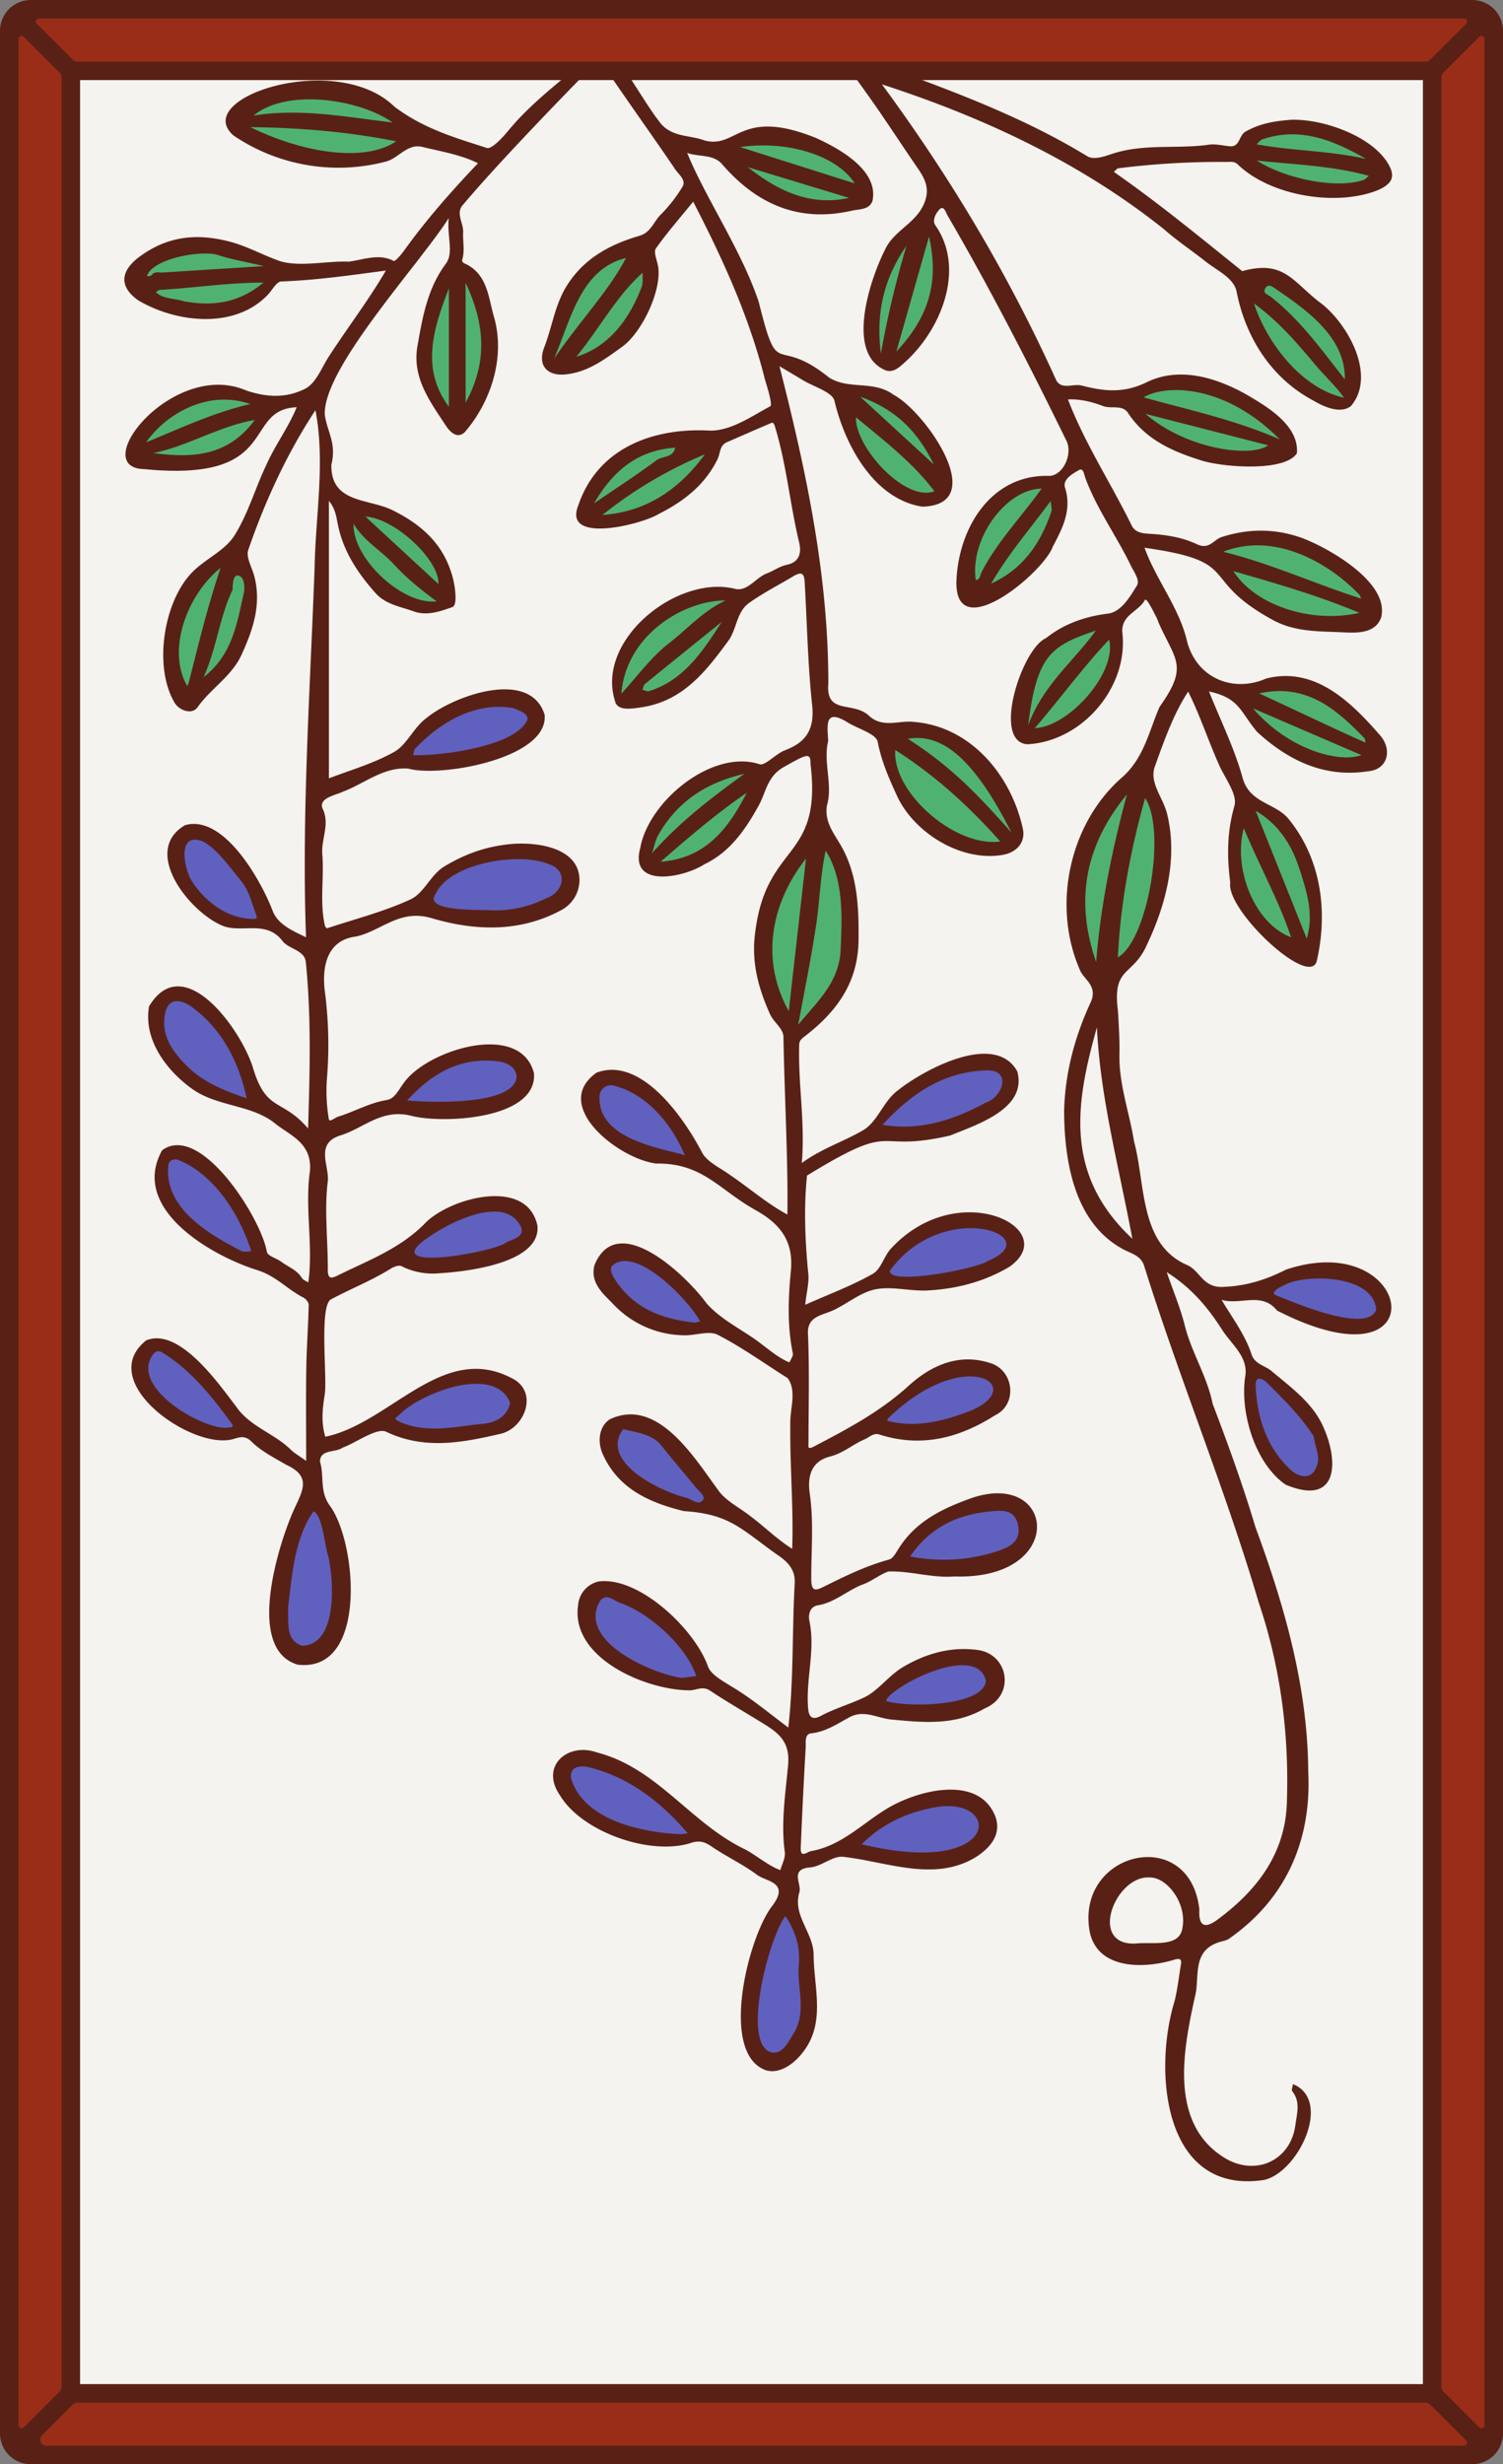
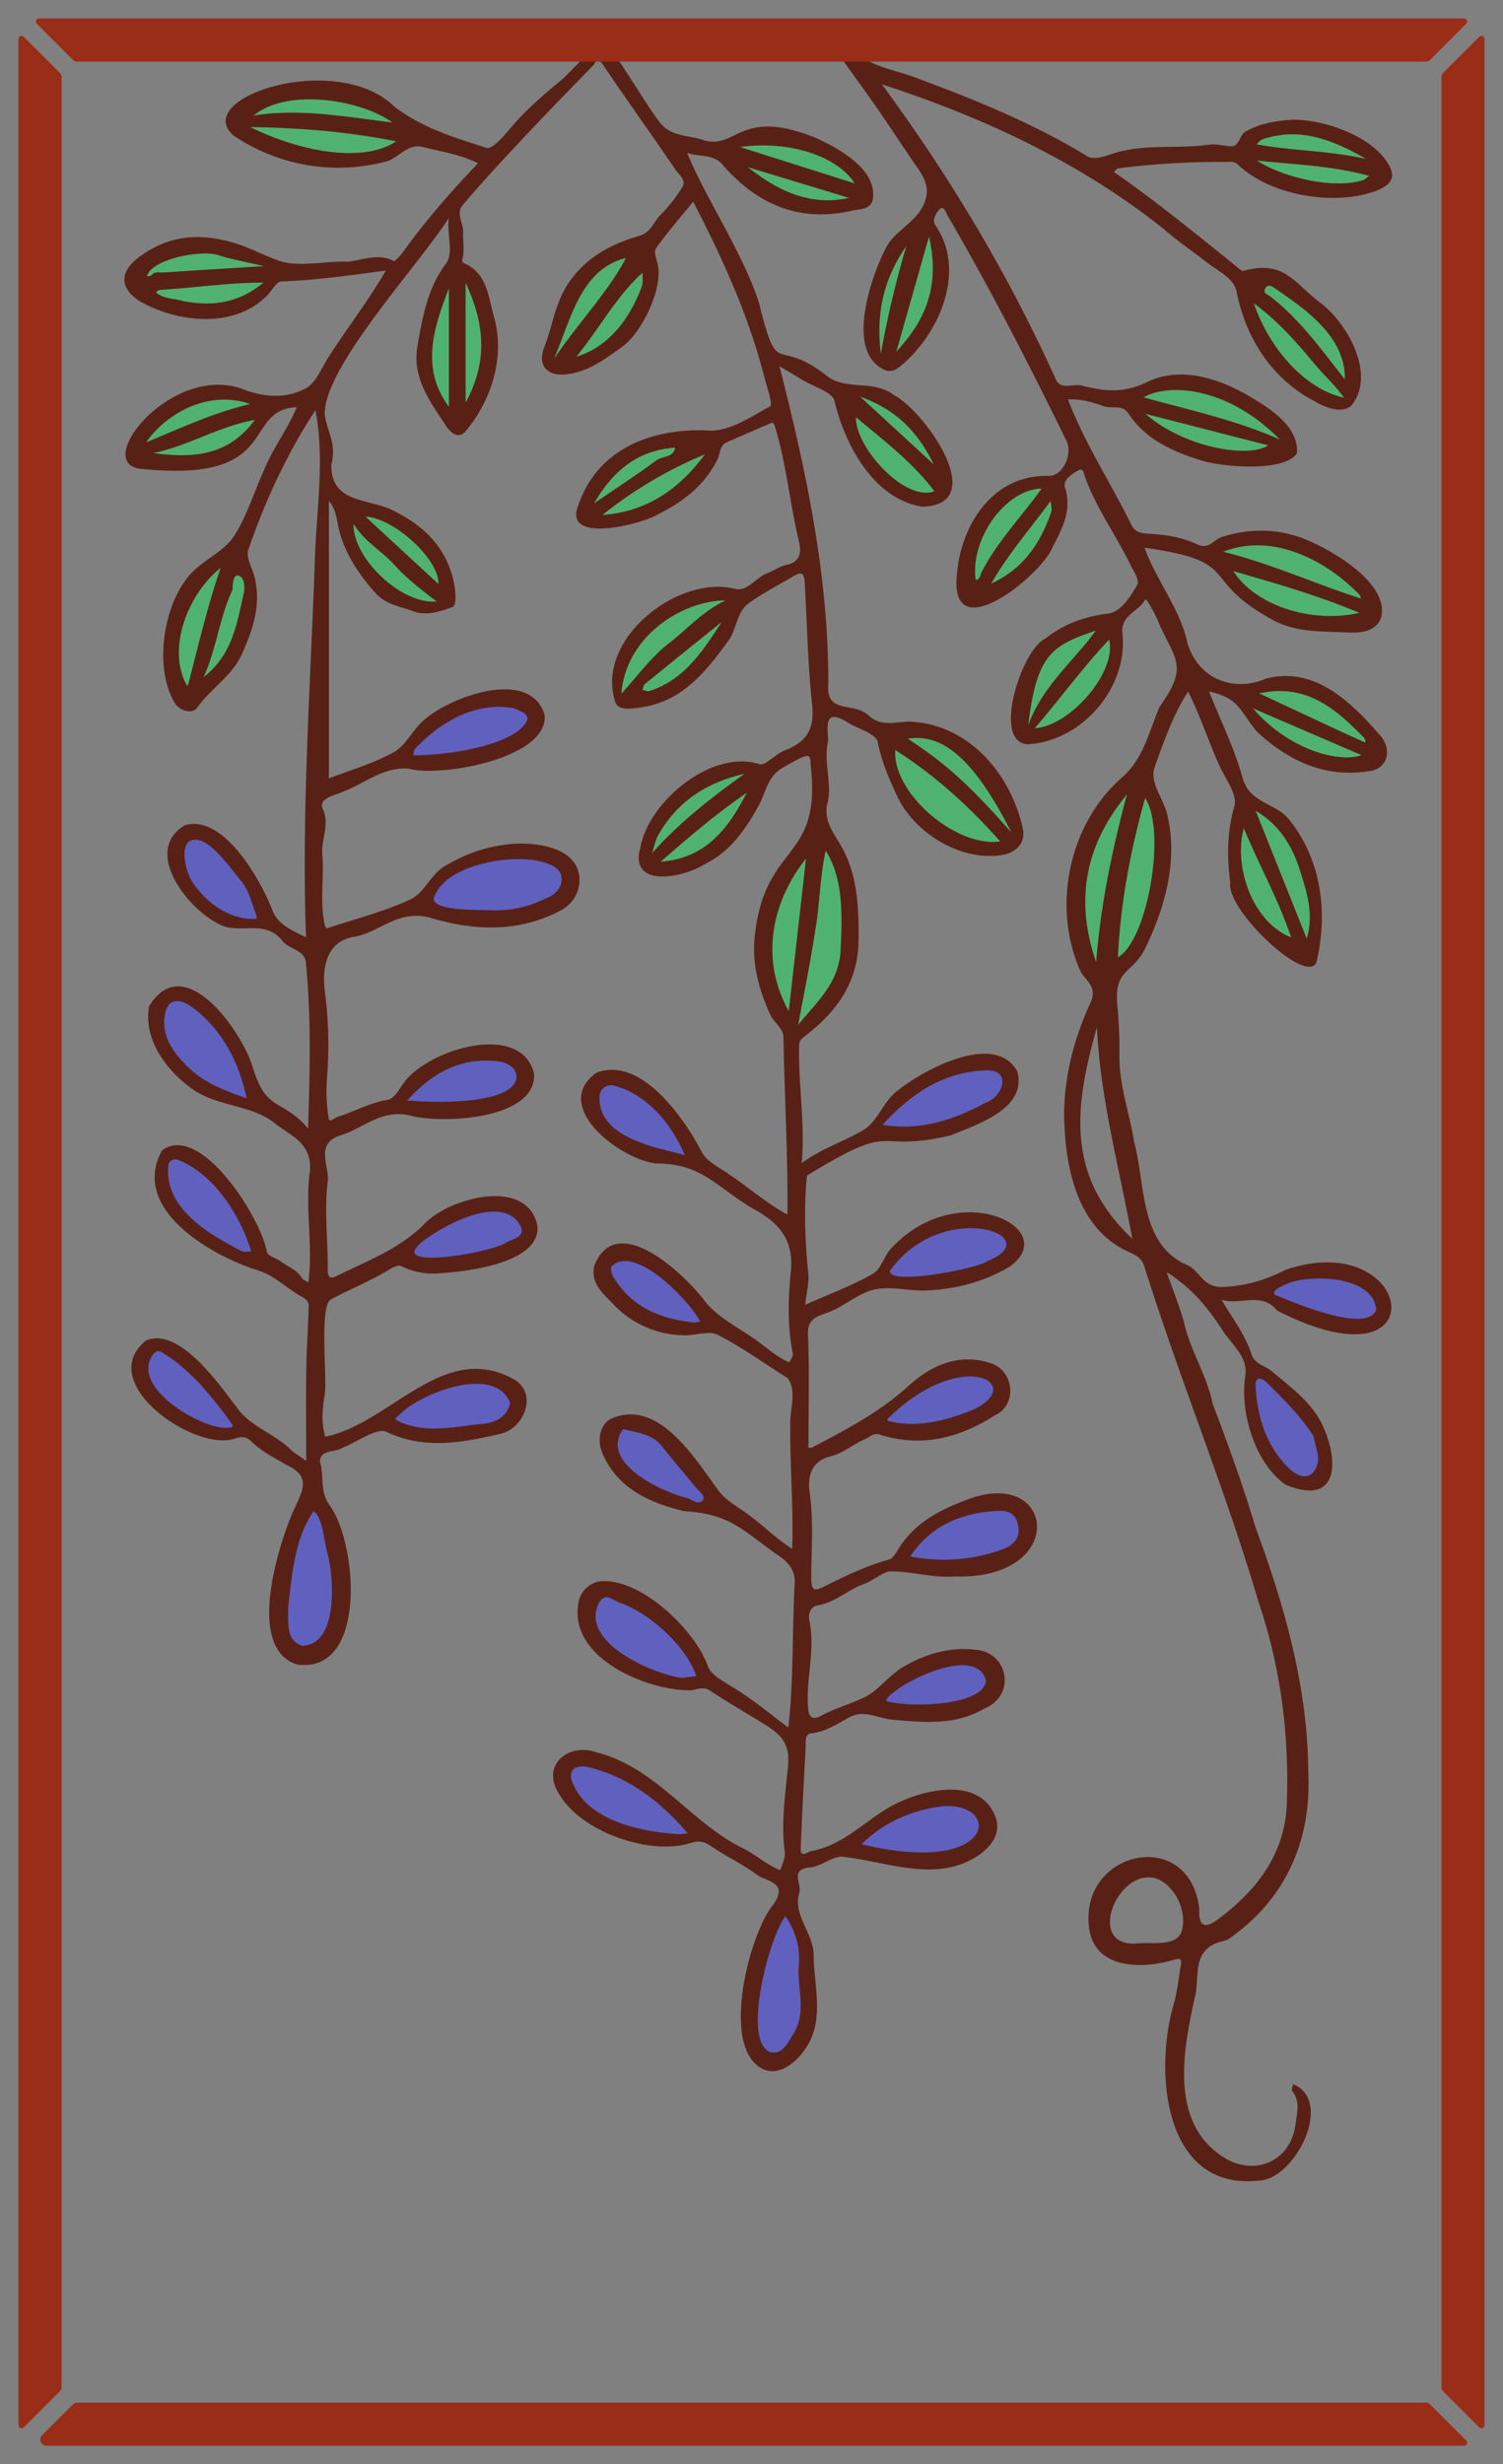
<svg xmlns="http://www.w3.org/2000/svg" viewBox="0 0 976 1600" width="976" height="1600">
  <rect x="0" y="0" width="976" height="1600" fill="#808080" stroke="none" />
  <defs>
    <style>.cls-1{fill:none;}.cls-2{fill:#f4f3ef;}.cls-3{clip-path:url(#clip-path);}.cls-4{fill:#6060bf;}.cls-5{fill:#50b271;}.cls-6{fill:#592116;}.cls-7{fill:#992d17;}</style>
    <clipPath id="clip-path">
      <path class="cls-1" d="M960,22V1578a6,6,0,0,1-6,6H22a6,6,0,0,1-6-6V22a6,6,0,0,1,6-6H954A6,6,0,0,1,960,22Z" />
    </clipPath>
  </defs>
  <g id="Paper_Backing" data-name="Paper Backing">
-     <path class="cls-2" d="M960,22V1578a6,6,0,0,1-6,6H22a6,6,0,0,1-6-6V22a6,6,0,0,1,6-6H954A6,6,0,0,1,960,22Z" />
-   </g>
+     </g>
  <g id="Wikipedia_Cropped" data-name="Wikipedia Cropped">
    <g class="cls-3">
-       <path class="cls-4" d="M502.58,1336.73c-29.69-7.3-8.79-81.21,7.28-96.56C529.36,1256.56,533.18,1328.69,502.58,1336.73Zm98-129.87c-81.77.08-29.11-33.22,16.16-38.66C660,1174.06,632.59,1211.7,600.61,1206.86ZM439.48,1195c-30-2.39-79-14.75-70.41-48.43C387,1128,477.2,1194.74,439.48,1195Zm159.64-84c-59.38,1.36-5.47-31.86,25.72-33.88C671.63,1086.41,624.17,1115.43,599.12,1111Zm-156.42-17.5c-23.81,0-86.47-38.64-48.75-60.39C411,1032.48,484.63,1092.2,442.7,1093.45Zm-244.39-20.68c-28.2,0-12.86-81.87,5.22-95.49C222,990.49,230.74,1067.14,198.31,1072.77Zm414.61-56.11c-59.57,2.57,6.84-44.1,36.28-39.77,9,0,14.13,4.12,15.82,12.6C669.58,1014.15,630.07,1015.56,612.92,1016.66Zm-159.3-37.17c-63.46-9.06-78.29-83.25-20.82-43.16C437.68,947.32,475.13,973.26,453.62,979.49Zm393.66-17c-21.27-2.16-48.71-55.5-29.46-71.36C837,899.43,882.33,950.53,847.28,962.53Zm-565.1-31c-81.38-3,46.42-66.94,53.05-19.81C330.37,933.37,299.79,929.17,282.18,931.54ZM147.32,931c-21.66-1.35-48.26-17.06-55.27-41-2.55-9.45,8.66-21.79,17.1-14.12C118.8,881.86,172.58,928.49,147.32,931Zm444.05-2c-55.87,0,36.42-56.07,54.06-34.57C659.29,921.8,610.71,926,591.37,929ZM451.21,862.72c-26.71,3.81-87.15-43.51-42.35-48.06C418.43,815.19,476.1,855.52,451.21,862.72Zm434.31-2.65c-20.89-.13-39.47-7.37-56.79-14.65-19.26-12.26,20.32-20.81,29.1-19.57C877,821.31,919,851.85,885.52,860.07ZM593.08,832.92c-50.13.88,15-42.39,33.78-40.34,21.34-2.15,45.65,19.11,18.41,28.88C628.61,829.07,610.75,831.62,593.08,832.92Zm-316-12.1C239,810.41,309.92,778.75,323.68,783c15.86-1.43,28,21.12,9.6,26.07C316.1,818.3,296.57,819.19,277.13,820.82Zm-118-4.1c-51.34-7.53-82.59-107.35-17.49-50C147.52,776,181.44,814,159.1,816.72Zm285.64-62.55c-74.87-5.52-78.69-89.13-15.08-34.81C434.52,728.06,456.62,746.57,444.74,754.17ZM589.3,735.45c-62.62,2.12,58.54-70.24,65.29-35.61C654.54,725.16,611.25,733.16,589.3,735.45ZM288.18,719.53c-66.34,4.81,12.7-43.89,36.14-34.31C367.62,702.31,311.31,723.4,288.18,719.53Zm-128-2.46C131,715.71,76.64,660.59,115,646,137.61,649.4,171.75,697.74,160.15,717.07Zm2.12-116.15c-28.35,4.31-72.37-63.25-29.12-58.35C144.61,548,187.41,595.68,162.27,600.92Zm159.59-5.8c-83.08,3.75-30.37-43.59,16.41-41.54C397.32,558,358.43,598.72,321.86,595.12ZM271.59,494.91C243,484.45,313.45,450,324.48,454.78,390.59,468.53,293.32,498.29,271.59,494.91Z" />
+       <path class="cls-4" d="M502.58,1336.73c-29.69-7.3-8.79-81.21,7.28-96.56C529.36,1256.56,533.18,1328.69,502.58,1336.73Zm98-129.87c-81.77.08-29.11-33.22,16.16-38.66C660,1174.06,632.59,1211.7,600.61,1206.86ZM439.48,1195c-30-2.39-79-14.75-70.41-48.43C387,1128,477.2,1194.74,439.48,1195Zm159.64-84c-59.38,1.36-5.47-31.86,25.72-33.88C671.63,1086.41,624.17,1115.43,599.12,1111Zm-156.42-17.5c-23.81,0-86.47-38.64-48.75-60.39C411,1032.48,484.63,1092.2,442.7,1093.45Zm-244.39-20.68c-28.2,0-12.86-81.87,5.22-95.49C222,990.49,230.74,1067.14,198.31,1072.77Zm414.61-56.11c-59.57,2.57,6.84-44.1,36.28-39.77,9,0,14.13,4.12,15.82,12.6C669.58,1014.15,630.07,1015.56,612.92,1016.66Zm-159.3-37.17c-63.46-9.06-78.29-83.25-20.82-43.16C437.68,947.32,475.13,973.26,453.62,979.49Zm393.66-17c-21.27-2.16-48.71-55.5-29.46-71.36C837,899.43,882.33,950.53,847.28,962.53Zm-565.1-31c-81.38-3,46.42-66.94,53.05-19.81C330.37,933.37,299.79,929.17,282.18,931.54ZM147.32,931c-21.66-1.35-48.26-17.06-55.27-41-2.55-9.45,8.66-21.79,17.1-14.12C118.8,881.86,172.58,928.49,147.32,931Zm444.05-2c-55.87,0,36.42-56.07,54.06-34.57C659.29,921.8,610.71,926,591.37,929ZM451.21,862.72c-26.71,3.81-87.15-43.51-42.35-48.06C418.43,815.19,476.1,855.52,451.21,862.72Zm434.31-2.65c-20.89-.13-39.47-7.37-56.79-14.65-19.26-12.26,20.32-20.81,29.1-19.57C877,821.31,919,851.85,885.52,860.07ZM593.08,832.92c-50.13.88,15-42.39,33.78-40.34,21.34-2.15,45.65,19.11,18.41,28.88C628.61,829.07,610.75,831.62,593.08,832.92m-316-12.1C239,810.41,309.92,778.75,323.68,783c15.86-1.43,28,21.12,9.6,26.07C316.1,818.3,296.57,819.19,277.13,820.82Zm-118-4.1c-51.34-7.53-82.59-107.35-17.49-50C147.52,776,181.44,814,159.1,816.72Zm285.64-62.55c-74.87-5.52-78.69-89.13-15.08-34.81C434.52,728.06,456.62,746.57,444.74,754.17ZM589.3,735.45c-62.62,2.12,58.54-70.24,65.29-35.61C654.54,725.16,611.25,733.16,589.3,735.45ZM288.18,719.53c-66.34,4.81,12.7-43.89,36.14-34.31C367.62,702.31,311.31,723.4,288.18,719.53Zm-128-2.46C131,715.71,76.64,660.59,115,646,137.61,649.4,171.75,697.74,160.15,717.07Zm2.12-116.15c-28.35,4.31-72.37-63.25-29.12-58.35C144.61,548,187.41,595.68,162.27,600.92Zm159.59-5.8c-83.08,3.75-30.37-43.59,16.41-41.54C397.32,558,358.43,598.72,321.86,595.12ZM271.59,494.91C243,484.45,313.45,450,324.48,454.78,390.59,468.53,293.32,498.29,271.59,494.91Z" />
      <path class="cls-5" d="M518.38,669.37c-32.82-27.38-26.89-112.5,20.71-119.83C559.82,583.65,554.77,645.15,518.38,669.37Zm193.4-40.72c-48.33-67.44,63.15-196.24,37.24-43.54-8.2,30.75-15.93,37.93-23.1,40.47C719.72,621.53,716.76,626.23,711.78,628.65Zm136.75-15.27c-32.41.06-51.1-40.47-45.69-72.22,1.49-10.28,8.31-5.36,9.95-17.73C840.34,526.1,866.59,590.08,848.53,613.38ZM429,563.52c-29.1-22,27.78-61.94,54.41-65.11C501,523,459.37,563.63,429,563.52Zm215.88-12.89C528.55,528.86,589,398.57,660.37,538.74,663.1,543.13,648.92,551.91,644.86,550.63ZM874.5,495.75c-12.19.61-72-16.74-60.81-44.89C829.8,422.62,928.28,486.83,874.5,495.75Zm-202.5-19c-3-1.15-8.61-2.22-8.22-6.45,5.75-47.5,16.57-55.18,47.9-64.92C748.8,419.88,697.31,477.6,672,476.78Zm-268.51-22.4C386.79,425.65,447,374.42,475,389c-4.92,26.95-24.55,54.62-52.29,63.53C413,452.62,413,447.19,403.49,454.38Zm-281.81-4.79c-22.58-14.38-1.27-84.9,25.08-82.8,14.35,6.42,19,6,14.29,24.42C157.94,414.73,145.61,440,121.68,449.59ZM864,404c-37.53.55-62-19.46-73.66-45.55C811.19,323.37,941.23,398.92,864,404Zm-583.23-9.37c-22.49,3-78.95-49.5-43.24-63.15C261.39,330.48,308,379.63,280.77,394.59Zm362.85-11.65c-38-7.2,5.15-72.72,32.7-69.67C703.93,333.49,665.41,376,643.62,382.94ZM391.2,338.37c-27.94-19.76,31.32-58.09,50.24-50.36,2.9,12.77,13.3,0,19.41,4.53C452,321.19,417.13,336.18,391.2,338.37ZM600.66,324.5c-27.22-3.18-62.75-48.58-42.08-71,21.52,7.46,49.34,26.26,50.22,51.22-3.9,2.79-2.31,7.74.42,10.7h0C614.36,321.4,605.74,324.34,600.66,324.5Zm-482.57-25c-80.23-1.09,50.61-81.79,50.57-24.49C156.23,292,140.64,299.54,118.09,299.54ZM807.4,296.7c-18.66-.94-66.6-9.09-68.69-38.15C743.66,225.86,890.66,286.83,807.4,296.7ZM291.49,268.09c-24.18-18.35-18.46-81.56,10.87-88.39C317.45,191.44,329.49,259.05,291.49,268.09ZM870,262.48c-25.26-8.92-71.89-50.45-52.86-74.27.69-6.85,9-8.46,13.19-4.16,28.2,17.2,52.46,41.44,46,76C875.17,262.47,872.36,262.31,870,262.48ZM359.75,237c-10.94-10.83,21.26-65.66,38.18-71.06,13.23-9.37,9.9,5.84,18.65,7.14,16.68,17.36-17.64,51.31-33.94,60.06C373.46,238.49,368.28,229.49,359.75,237Zm212.07-3.37c-13.48-22.32.27-55.43,13.5-76.31,3.74-4.43,12.11,3.61,14.11-4.76a4,4,0,0,1,4-2.92C620,174.56,604.59,228.55,571.82,233.63ZM134.13,201.05c-11-1-27.23-1.2-35.9-8.71.39-8.2-9.59-10.06-5.88-17.32,13.76-17.85,65-18.16,83-1.93C176.61,194,152.77,200.49,134.13,201.05ZM537.52,134c-19.39.11-52-11.16-58.58-34.86-3.56-1.45-2.8-7.2,1.08-7.6C514.93,79.37,598.1,123.63,537.52,134ZM872,123.32c-17.26-.62-80.77-8.47-53.5-36.64,24.12-9,50.71,1.07,70.59,13C895.58,117,892.46,122.57,872,123.32ZM226.93,103.37c-12.07-1.25-80.11-6-64.81-31.41C208.86,34,316.25,97.12,226.93,103.37Z" />
      <path class="cls-6" d="M835,824.4c-13.35,6.74-26.12,10.72-41.33,11.2-12.54.4-14.61-10.6-22.57-14.11-31.36-13.55-27.08-52.18-34.67-80.28-3-18.91-9.91-37.13-9.5-56.7.2-9.51-.43-19-1-28.55-3.68-28.8,9.82-21.64,19-42.88,12.22-25.8,19.89-55.58,13.1-84-2.29-10.48-11.46-20.19-8.41-30.49,5.94-16.59,12.32-35,21.94-49.52C779,463.92,784.29,480,791,495.25c3.86,9.42,12.78,20.27,10.59,28-4.84,17-4.88,32.71-2.7,49.92-2.89,18,52.7,69.9,56.32,50.17,7.11-31.53,2.74-65.45-18.27-91.38-8.53-10.69-25.42-10.24-30-26.77-5.21-19-14.18-37-21.85-56.22,20.12,4.39,20,13,31.32,26.34,20.36,18.66,43.72,29.84,72.06,25.46,12.12-.92,15.93-13.25,8.15-22.81-19-21.92-42.65-45.5-74.45-37.38-20.75,9.12-44.37.47-51.15-23.43-4.88-22.08-20.19-40.41-27.8-61.49,64.42,9,34.29,19.69,82.25,46.31,15,8.62,31,7.82,46.73,8.59,8.48.42,20.82,1,24.64-9.54,5.82-22.38-33-44.67-50.93-51.56-17.57-6.35-34.86-6.45-52.65-.74-5.12,1.64-8,8.47-16,4.66-9.36-4.47-20-6.18-30.72-6.78-3.62-.2-9-.46-11.45-5C721.57,314,704.45,288,693.51,259.38c7.35-.48,15.34,1.5,22.07,4,5.59,2.56,13.07-1.15,17,4.86,11.27,17.16,28.82,24.87,47.11,30.6,13.16,4.41,54.47,7.94,62.48-4.53,1.47-18.21-19.51-30.4-33.37-38.47-20.35-11.31-43.69-17.68-64.17-7.66-15.59,7.62-28.48,5.65-42.22,2.15-5.54-1.41-13,3-16.53-3.45C655,178.54,617.3,115.36,572.7,54.77c65.92,21.41,128.62,50.58,183,93.94,8.58,7.59,18.23,14,27.22,21.11,7.54,6,18.67,10.77,20.17,20,6,29.91,22.89,56.12,50,70.4,7.58,4.48,17.71,8.47,24.15,3.44,17.12-20.06-2.67-55-21.1-68-17.12-13.57-23-27-49.48-19.6-27.32-22-54.64-44.5-83.36-64.45,1-.81,1.93-2.22,3-2.35a528.65,528.65,0,0,1,70.13-4.11c2.62,0,5.21-.66,7.66,1.93C825,127,866.92,134.15,894,123.77c9.8-4.06,12-8.7,8.23-16-9.75-18.82-42.46-30.67-63.74-30-10.93.85-19.93,2.29-29.49,7.55-4.76,2.63-3.68,10.2-10.32,9.64-4.62-.39-9.35-1.67-13.82-1-20.33,2.87-41.12-.75-61.42,5.52-4.83,1.49-12.81,4.94-17.63,1.82-34.43-21-72-36.31-109.57-50.28-16.24-6.56-35.06-7.33-46.65-23.88C542,16.34,531.6,6.11,522.19-4.69c-1.31,10.26,6.46,17.11,10.92,23.19,11.2,17.06,23.6,33.32,35.28,50.07,9.24,13.25,18,26.83,27.2,40.13,5.12,7.41,8.69,14,4.25,24-5.55,12.44-19.11,17-24.87,28.86-9.54,18.61-26.72,68.27.42,79,4.64,1.41,8.35-1.82,11.65-4.84,23.58-20.77,40.27-60.51,20.56-89.13-2.66-3.43.29-8.46,2.61-10.75,2.62-2.59,4,2,5,3.93,27.72,47.49,53,96.79,77.22,146.26,4.52,9-2.45,23.21-11.39,22.95-38.17-1-59.17,35-60,69.5,0,40.54,56.69-6.92,62.56-23.45,6.17-11.7,12.63-23.71,8-38.39-1.67-5.3,4.72-9,9-11.4,3-1.68,3.39,3,4.1,4.88,7.45,20.24,20.22,37.71,29.58,57,2.12,4.36,6.09,9.62,4,13.06-4.61,7.52-10.29,17.19-18.89,18.25-15.23,1.88-28.83,6.85-40.28,16-15.56,6.77-35.29,67.35-11.87,68.82,36-1.94,66-37.78,61.51-73-.39-11.15,10.51-13.11,14.59-20.47.66-1.2,1.93-.18,7.17,10.2a27.3,27.3,0,0,1,1.71,4c10.94,24.85,19.89,28.12.75,55-6.8,15.64-9.92,32.56-23.74,45.26-34.81,29.85-46.64,84.08-27.57,126.45,3,5.83,11.31,9.89,6.52,20.27C698,672.91,691.64,696.5,691,721.18c.13,32.86,6.6,72.78,38.22,89.89,5,2.75,11.56,4,13.73,10.77,23,73.59,52.63,144.71,74.43,218.7,14,41.31,19.66,84.47,18.32,128-.38,34.13-19,58.65-45.29,78-7.39,5.43-12.23,5-11.59-6.82-6.13-54.22-77.8-38.4-71.65,11.61,3.19,27.66,35,27.48,56,20.91,2.85-.74,4.25-.16,3.73,3-1.34,8-2.22,16.23-4.18,24.13-13.84,45-7.58,125.85,57.9,116.1,22.18-4.57,45-51.7,19-62.26-.19,1.58-1.15,3.75-.45,4.64,5.49,7,3,14.34,2,22-3,22.37-24.57,32.94-44.36,22.18-38.61-22.1-28.41-71.9-20.38-107.59,2.31-11.87-2-27.88,15.18-33.37,2.4-.76,5.23-1.14,7.05-2.67,36.56-25.76,53.1-63.66,50.88-108.17-.36-55.09-15.45-107.66-34.31-158.73-8.06-27-17.79-53.81-27.77-80-3.6-17.95-13.73-33.32-18.11-50.9-2.78-11.17-7.34-21.9-11.72-34.61,16.5,10.45,27,23.42,36,37.46,6.12,9.6,17.37,17.78,14.91,30.68-3.33,23.19,6.46,56.11,26.27,69.85,34.23,14.31,34.48-14.85,24.84-36.69-6.55-15.83-20.94-26.14-34-37.12-4.12-3.47-10.27-4.2-12.75-10.18-4.17-13.3-12.64-24.09-19.64-36,12.34,3.63,26.06-5.48,36,6.94C935.61,905.33,918.8,796.16,835,824.4ZM843.76,564c4.81,14.71,9.58,30,4.77,45.38L815.4,526.46C830.81,535.5,838.88,549.08,843.76,564ZM807.7,537.73c9.64,23.51,22.66,46.72,30.7,70.89C813.32,598.82,800.82,562.42,807.7,537.73Zm78.17-58.58c.65.67.6,2,.88,3.06-23-10.25-45.36-21.07-69.1-32C848.41,443.5,867.58,460.37,885.87,479.15Zm-1.79,11.15c-14.1,5.18-47-3.13-70.48-30.39ZM800.91,370.83c27.63,8,54.74,15.73,81.88,27.1C851.07,405,815.14,393,800.91,370.83Zm81.87,15.35a7.4,7.4,0,0,1,1,2.47c-29.26-9.32-58.15-22.64-89.44-30.4C826.59,345.56,861.45,364,882.78,386.18Zm-139-117.47,79.75,20.44C811.79,297.47,770,291.39,743.82,268.71Zm87.24,16.62c-29.52-13-59.4-19.19-88.39-27.32C757,249.34,795.65,249.49,831.06,285.33Zm-9.38-98.14c2.06-3.58,5.29-.48,6.88.47,20.12,13.76,45.3,31.42,44.76,58.63C858,227,844.67,208,825.42,192.88,823.65,191.27,819.65,190.72,821.68,187.19ZM853,235.52c6.27,7.84,14,14.53,19.77,22.71C845.71,252.3,823,223.5,814.29,197,830.47,208.94,841.76,222.19,853,235.52Zm32.24-118.6c-18.58,6.06-51.57-1.34-69.11-12.67,26.66,2.79,48.67,3.37,72.8,9.9C887.73,115.09,886.64,116.37,885.26,116.92ZM819.82,90.46c24.55-8.3,46,.6,67.25,12.7-25.28-5.54-46.68-5-71.13-9.47C817.23,92.59,818.34,91,819.82,90.46ZM572,229.63c-3.5-28,2.79-50,16.61-70A639.16,639.16,0,0,0,572,229.63Zm10.07-1.36c7.19-25.33,13.64-48,21.2-74.63C610.24,184.55,602.16,206.76,582.08,228.27Zm51.56,148.42c-3.91-27.52,20.18-59.27,42.75-59.42-12.94,18.06-28.65,34.25-38.88,54C636.46,373.31,636.65,376.09,633.64,376.69Zm49-44.31c-6.84,20.07-17.88,36.82-39,46.56,11.39-19.71,25.75-36.08,38.6-53.63C682.4,327.68,683.36,330.31,682.65,332.38Zm29,77c-14.32,19.94-34.12,35.16-43.93,61.4C673.26,425.45,682.4,419.28,711.68,409.41ZM672,472.78c16.83-19.64,31.32-39.54,48.22-57.5C725.47,436.71,694.13,471.89,672,472.78Zm53.92,148.8c1.69-35.11,8.17-69.52,17.68-103.4C757.6,539.19,745.29,610.66,725.92,621.58Zm5.87-105.78c-9.9,37-17.12,72.56-20,108.85C698.29,585.69,703.78,549.83,731.79,515.8ZM712.31,667c2.1,45.43,14,89.2,23,137.3C690.28,762.31,698.83,715.05,712.31,667Zm55.28,586c-2.7,11.56-19.72,7.74-30.14,8.92-31.3,1.49-13.06-44.91,9.55-42.87C757.94,1219.08,771.49,1236.31,767.59,1253Zm85.76-319.76a4.33,4.33,0,0,1-.32-.69A2.48,2.48,0,0,1,853.35,933.25Zm-30.79-35.59c11,10.89,22,21.78,30.44,34.87,1.26,7.34,3.84,12.91,2.65,17.5-3.12,12.13-12.45,9.29-18.27,3.69-14.92-14.36-21-33.14-22-53.58C815,891.86,821,896.08,822.56,897.66Zm71.09-47.23c-6,16.09-55-5.47-65.74-9.68-3.1-2.61,6.4-6.52,8.32-7.4C852,827.09,892,828.55,893.65,850.43ZM631.46,972.49c-19.08,6.8-36.25,14.87-47.57,32.44-1.85,2.87-3.9,7-6.61,7.7-14.64,4-28.22,10.58-41.7,17.29-6,3-8.78,3.88-8.78-5.12,0-18.39,1.67-36.81-1-55.22-1.55-10.82.87-20.76,13.24-23.87,8.49-2.14,14.83-7.94,22.55-11.23,3-1.29,5.61-4.29,9.42-3.07,27.24,8.74,52,2.29,75.26-12.54,14.65-7,12.24-29.29-3.35-33.87-20.85-6.79-39,2.13-52.94,14.83-18.51,16.82-39.67,28-61.29,39.31-4.61,2.4-3.67.11-3.67-2.6,0-23.22.64-46.46-.31-69.65-1.11-13.12,10-12.53,18.27-17.08,8.62-4.38,16.78-11.08,25.87-12.73,10.86-2,22.23,1.43,33.85.79,19.25-1.08,36.74-5.86,52.76-15.32,34.7-24.37-32.6-58.91-76.27-12.5-5,4.84-6.85,13.83-12.38,17-13.57,7.76-28.44,13.23-43.93,20.13.84-8.33,2.79-14.94,1.89-21.14-2-20.64-2.85-42.62-.71-62.76,60-36.78,41.25-14.1,93-26,17.23-7.11,50.11-17.33,43.54-41.62-14.47-26.26-60.9-1-77.55,12.32-9.53,7-13,20.23-22.54,25.84-12.6,7.42-27,11.87-39.86,21.35,2.28-26.16-2.44-51.34-1.68-76.71.08-2.84,1.55-4,3.4-5.42,20.6-15.84,34.82-34.62,35.14-62.58.24-21.91-.71-43.41-11.94-62.3-4.87-8.2-10.09-14.92-8.63-25,4.08-13.35-2.59-28.56.87-42.09-.55-9.71-2.64-21.53,12.5-12.06,6.84,4.22,18.6,7.4,19.64,12.72,2.47,12.65,7.27,23.6,12.57,35.09,10.7,23.21,40.58,42.79,68.33,38.3,9.62-1.56,15.18-8.47,13.37-16.94-7.49-34.58-33.66-66.39-70.57-69.43-9.63-1.24-19.93,4.2-29.06-3.72-10.31-10.18-28.53-.42-26.7-21.24.05-70.39-14.32-137.72-31.73-206,6.18,3.68,10.67,6.3,15.11,9,7.21,4.4,19.38,7.79,20.6,13.49,6.76,28.56,25.48,63.75,57,68.69,44.63-1.11,1.9-61.85-18.58-72.62-13.16-9.72-29.09-3-42-11.28-35.52-28.47-32.48,3.67-45.53-48.82-11-33.32-34.48-67.44-46.55-97,7.47,2.8,16.87.64,22.66,7.33,22.46,26,49.81,38.06,84.16,30.24,4.81-1.09,11.81-.51,13.6-6.67,3.85-19.62-21.39-33.52-36.57-40.5-49.36-20-51.25,7-72.34,1.61-10.4-4-22.73-1.63-30.44-13.5-8.9-10.52-49.51-81.87-58.36-76.08-3.74,1.41,0,4.35.65,5.93,12.42,27,24.36,15.1-3.47,43-12.74,10.55-25.25,21.17-35.84,34-3.93,4.77-11,12.47-14.2,11.42-20.78-6.7-41-12.49-59.95-26.79C218.42,32.41,123.53,63.56,151.66,88A121.47,121.47,0,0,0,250.26,105c8.31-1.95,13.87-11.67,23.57-9.72C286.05,98.32,299,100.3,310.37,106c-17.1,18-33.5,36.55-48,56.75-1.89,2.65-5.83,7.16-6.69,6.72-9.42-5.11-19.59-.86-29.22.43-14.45-.56-30.85,3.52-44.13-.19-11-3.69-21.34-9.72-33.15-12.81-21.34-5.6-40.29-3.65-58.4,9.65-12.72,9.34-13.66,19.6-.9,28.54,24.77,14.56,62.63,18.85,84.09-3.76,2.83-3,5.59-8.4,8.61-8.57,22.86-.81,45.43-4.08,68-7.09-11,18.87-24.36,36.35-36.29,54.67-5.15,7.58-8.77,18.22-16,22-12.17,6.19-24.49,5.82-38.22,1.28-47.53-20.73-104,50.34-66.21,51,89.53,8.7,63-38.68,98.8-40.2-5.27,13-14.08,24.63-19.77,37.57-7.23,15.14-11.84,31.78-20.71,45.8-6.27,9.9-18.81,15-27.49,23.92-18.4,18.9-25.2,61.21-11.28,84.62,3,5,11.3,8,14.91,2.85,8.61-12.25,22.12-19.95,28.62-34.22,7.47-16.41,12.89-32.57,8.24-50.68-1.47-5.74-5.52-12.31-4-17.08,10.83-31.64,25.34-63.07,43.66-90.84,6.5,33.76,0,68.68-.57,102.84-2.93,79.78-8.42,159.53-5.56,239.35-8.7-4.18-18.17-8.3-21.53-16.85-7.57-19.9-31.76-63.14-57.07-55.91-29,17.15,3.93,57.63,25.32,65.65,12.44,4.22,27.67-4,38,9.53,4,5.28,14.2,5.83,15.12,13.46,3.69,35.94,2.61,72.26,1.52,108.3-16.88-19.7-26.76-10.54-35.46-38.28-6.78-24.32-45.17-78.88-67.83-41-3.94,22.84,13,43,28.3,53.78,16.32,11.48,38.22,9.88,53.59,22.26,9.71,7.82,23.91,12.43,22.63,30.61-3.52,24.05,2.25,48.68-1.09,72.6-1.43-1-3.39-1.6-4.2-2.94-3.16-5.24-8.84-7.11-13.35-10.51-3.08-2.31-8.62-3.62-9.37-6.39-3.61-21.86-43.14-84.28-68-66-21.3,38,32.18,68.77,62.49,78.06,11.67,3.84,19.11,12.44,29.22,17.58,1.6.82,3.51,3.13,3.47,4.71-.32,13.79-1.36,27.57-1.58,41.36-.3,19.38-.07,38.77-.07,60-5-3.62-7.77-5.1-9.89-7.21-10.73-10.64-26.51-15-35.35-27.77-11.51-15.05-37.25-52.19-58.7-43.26-33,26.56,27.84,69.82,54.9,64.44,3.79-.58,8.33-3.92,13.44,1.17,6.31,6.29,14.79,10.52,22.62,15.13,18.49,8.46,9.06,18.81,3.18,33.46-9.34,22.8-28.7,86.54,4.25,96.31,45.9,5.6,38.47-79.88,20.77-103.41-6.66-9.42-3.35-19-6.24-28.35,0-8.29,10.14-5.74,14.65-9.12,8.39-2.94,21.65-12.86,28-10.47,25.22,12.12,49.93,7.17,74.75,1.44,15-3.57,24.06-25.37,9.2-34.95-46.12-26.46-80.36,28-123.15,36.89-2.82-9.25-1.86-18.26-.35-27.57,1.66-11.49-3.72-57.22,4-61.61,12.8-6.87,26.42-12.2,38.84-19.95,2-1.22,5.32-2.49,6.9-1.64A45.17,45.17,0,0,0,285,826.74c17.49-1,66.22-6.42,64-30.84-6.74-32.36-58.25-17.74-73.51-1.1C259,811.21,238.64,818.55,219,828.3c-4.25,2.11-6.17,1.81-6.14-4.07.11-19.09-2.36-38.42,0-57.19,1.21-9.71-8.66-24.6,8.21-29.81,15-4.63,26.63-17.45,45.67-12.83,20,5.42,82.31,2.64,80-27.55-8.73-34.27-69.78-15-84.54,6.32-3.35,4.33-5.68,10.19-11.16,11.09-11.21,1.83-20.88,7.54-31.47,10.77-2.1.64-5.67,4.06-6.07,1.45a110.32,110.32,0,0,1-1.22-25.79,267,267,0,0,0-1.15-55.56c-2.73-19.44,2.39-34.8,19.79-37,16.41-3.37,28.35-18.18,49.26-12,27.59,8.18,57,9.6,84.31-5.21a22.21,22.21,0,0,0,11.79-20.61c-1.18-21.85-32.57-24.49-49.92-21.61-13.8,1.94-26,6.79-37.69,13.78-9.13,5.48-13.23,17.42-22.12,21.51-17.27,7.94-36,12.73-54.14,18.73-.28.09-1.26-1-1.4-1.6-3.54-15.37-.45-31-1.71-46.33-.84-10.09,5.22-19.82.07-30-2.5-6.86,9-8.53,13.62-10.88,14-5.29,26-16.08,42.22-14.86,20.68,5.86,91.27-6.57,88.44-35-9.45-30.33-59.38-12.18-76.73,2.17-8.46,6.2-12.6,17.37-21.12,22.1-13.88,7.71-29.59,12.14-42.22,17.06V325.23c4.44,5.29,4.85,10.91,6,16.25,3.55,16.73,12.87,30.84,24.27,43.6,6.68,7.48,16.06,8.71,24.66,11.85s17.2.1,25-2.67c4.58-1,1.2-18.11-.36-22.08-6.13-20.12-20.75-32.37-38.81-41.19-15.67-7.34-39.55-4.39-39.16-29.14,3.4-14.06-2.31-20.42-4.25-32.23-1.8-29.94,60.8-97.21,80.48-128-1.27,11.79,3.45,22.46-1.91,29.64-12,16.15-15.1,34.66-18.41,53.36-3.63,20.47,8.05,35.92,18.25,51.48,2.19,3.34,7.14,9.58,12.51,4.47,17.16-20,26.33-48.67,19-74.58-3.81-12.86-4.15-28.45-19.62-35.15-.57-.24-1.29-1.4-1.14-1.89,1.88-6,.39-12.12.66-18.13.34-5.79-4.82-12.12-.45-17.44,11.49-13.58,23.54-26.7,35.71-39.69,16.28-17.4,32.86-34.52,49.56-51.53.19-.2,2.25-5.79,5.84-.37,15.32,22.83,31.54,45.29,47,68.05,2,3.15,7.39,7,4.78,11.39a94.67,94.67,0,0,1-14.29,18.29c-4.5,4.51-6.17,11.38-13.69,13.59-19,5.57-35.81,14.48-47,32.17-7.88,12.46-9.61,26.9-14.79,40.2-4.61,11.85,2,18.8,13.76,17.63,14.62-1.45,25.49-9.81,36.89-18,13-9.4,26.24-37.57,23.16-52.81-.75-3.69-2.89-8.74-1.31-11,7.45-10.5,16-20.24,24.2-30.36,19.24,37.23,36.44,74.75,46.63,115.58,1.8,5.83,5,16.41,3.47,17.25-11.84,6.3-25,15.73-38.71,15.84-37.41-2.16-73.52,11.28-86.06,48.75-10,25.14,41.4,12.16,52.39,5.32,16.52-8.33,29.92-18.95,38.08-35.46,1.88-3.82,1.27-9,6.1-11.08,9.12-4,18.28-8,27.44-11.92,1.84-.79,2.74-1.6,3.75,1.7,7.53,24.61,9.73,50.3,15.71,75.2,1.76,7.35-.12,12.94-8,14.61-4.8,1-8.53,3.94-12.85,5.54-7.42,2.75-12.78,12.24-21,10-38.18-9.24-91.6,34.5-77.2,74.42,2.52,4.7,10,3.5,16.15,2.64C443.33,455.47,458.37,436,473,416c5.48-7.53,5.28-18.66,13.31-24.41,9-6.47,19-11.53,28.57-17.27,5.38-3.24,7.31-2.44,7.66,3.67,1.53,26.52,2,53.15,4.81,79.53,1.69,15.63-3.5,24.32-17.63,29.63-6,2.27-13.19,10.55-16.64,9-30.84-9.86-71.93,24.18-77.3,54.37-7.34,26.46,27.95,19.5,41.66,10.64,16.83-8.05,26.75-22.82,35.18-38,4.9-8.84,5.48-19,16.32-25.11,15.16-8.51,17.49-9.85,17.4-1.77,7.47,62.3-28.11,50.53-35.75,107.67-3,19.68,1.53,36.86,9.38,54.43,2.49,5.57,8.56,9.16,8.79,14.86.63,38.37,3,78.07,2.56,115.36-13.19-7.09-24.79-17.25-37.22-25.68-6.39-4.67-15-8.4-18.32-14.78-11.67-22.39-39.52-62.6-68.44-51.65-30.08,21.42,14.84,56.25,38.88,59,29.92-.35,40.23,16.55,64,30,15.34,8.48,25.31,19.36,23.35,39.66-1.71,17.61-2.42,35.81,1.27,53.61.35,1.72-1.41,3.86-2.19,5.81-6.66-2.63-12.14-7.37-17.84-11.61-11.73-9.26-25.9-15.31-36-26.72-13.44-18.43-58.16-61-72.83-24.63-2.89,11.6,6,18.65,12.19,25.11A64.16,64.16,0,0,0,444.66,867c7.24.09,15.85-3.17,21.46-.29,15.78,8.11,30.3,18.65,45.39,28.12,6.07,8.45,1.43,20,1.68,29.38-.36,27.12,2.19,54.39,1.24,81.43-9.68-6.06-17.95-14.32-27.11-21.18-7.12-5.67-16.22-9.94-21.09-17.12-15.65-21.28-39.27-60.23-70.07-45.88-7.31,4.59-8.29,14.68-4.83,22.51,10,22.6,30.17,31.6,52.59,37.16,29.76,1.92,37.13,11.43,60,27.8,7,4.57,12.46,9.64,12.17,18.58-1.79,31.29-.62,63.19-4.18,94.18-12.32-9.18-24.09-19.15-37.44-27-5.42-3.46-12.46-7.14-14.63-12.41-8.38-24.16-44.58-58.76-71-55.46a17.16,17.16,0,0,0-13.46,15.56c-4.89,34.05,43.61,55,72.45,55.16,4.14,0,8.38-3,13.07.07,11.37,7.55,23.25,14.33,34.85,21.54,10,6.18,17.43,11.85,16,27-1.72,18.56-4.7,37.47-2.13,56.43.5,3.71-1.8,7.8-2.89,11.69-7.93-2.94-15.07-9.24-22.63-13.35-35.88-17.1-56.91-52.8-96.4-63.05-19-6.78-37.18,8.77-24.15,27.71,14.22,23.89,58.47,39.42,84.88,31.11,5.46-1.89,9-.94,13.54,2.17,9.63,6.57,20.39,11.57,29.71,18.51,6,4.45,21.21,4.7,10,19.86-15.62,19.49-35.11,96.08-4.27,107,7.7,2.23,15.66-2.46,21.39-8.66,18.41-19.91,9.7-43.48,9.55-66.23-.09-14.65-13.81-25.54-9.25-40.73,1.67-5.59-6.68-15,7.18-16.15,7-.6,13.82-7.09,20.62-6.91,28.89,3.05,60.43,17.19,87.77-.37,8.39-5.73,15.28-13.6,12.08-24.66-10.23-29.23-51.75-18.07-71.53-5.72-15.88,9.78-29.27,23.81-48.68,27.13-2.18.38-6.85,4.93-6.56-2.08q1.32-32.62,3.22-65.22c.19-3.29-.93-8.71,3.63-9.2,9.21-.93,16.92-6.17,24.81-10.44,9.54-5.11,18.1.64,27.18,1.49,20.41,1.9,41.36,4.13,60.66-7.25,19.52-8.16,15.84-34-3.34-37.72-17.34-2.73-34.07,1.65-49.61,10.81-9.55,5.62-16.15,15.43-25.36,19.81s-19.26,7.19-28.46,12.16c-4,2.07-7.27,1.9-7.9-4.7-1.75-19.17,4.91-38.15.74-57.4-.53-2.45-.51-8.88,5.61-9.88,11.07-1.82,19.29-9.91,29.53-13.7,5.45-2,11.15-6.6,16.27-8.25,14.25-.48,28.32,4.38,42.79,3.22C692.77,1026,685.84,954.52,631.46,972.49ZM577,920.64c48.44-46.93,90-21.6,54.92-5.34-17.12,6.9-35.54,11.94-54.2,7.6C576,922.63,575.78,921.68,577,920.64Zm.89-95.54c34.42-47.77,103.7-22.55,63.37-6.31C635.08,823.67,576.56,834.93,577.93,825.1ZM640.21,695c17.36-.74,10.82,17.57-.22,21-20.8,11.23-42.54,18.4-66.9,14.33C592,709.79,612.69,696,640.21,695ZM656.8,540.55c-23-25.91-39.71-43.17-67.3-60.86C612.56,475.81,633,493.73,656.8,540.55ZM581.39,487c25.68,16.4,47.72,36.32,68.13,59.35C620.32,550.35,579.32,514.54,581.39,487Zm25-185.43-47.81-44C581.7,265.92,595.5,279.66,606.39,301.54Zm-50.54-30.65c17.95,15,36.78,29.26,50.93,48.05C587.56,326.21,555.06,290,555.85,270.89ZM485.66,108.56l65.71,19.95C525.64,134,505,123.78,485.66,108.56ZM555,119.07,480.6,95.49C511.32,91,543.6,101,555,119.07ZM254.87,79.54c-31.26-3.77-60.18-9.34-90.21-4.49C186.92,56.76,234.71,64.91,254.87,79.54Zm-92.39,3c31.11.35,63.12,2.9,94.74,9.2C238.45,104.74,200,100.81,162.48,82.52ZM119.38,195.6c-5.87-1.88-13.76-1.43-18.15-5.91.84-.51,1.65-1.38,2.53-1.45,22.54-1.34,44.69-4.75,67.26-4.74C155.09,196.92,137.84,199,119.38,195.6ZM105.06,177c-8.36-1-4.68,3-9.64,2.2,3.67-11.35,35.35-17,46.14-13.61,8.13,2.77,16.74,4.12,29.83,7.21C146.13,174.34,125.6,175.63,105.06,177Zm57.38,85.36c-24.27,5.69-45.34,15.76-67.51,24.82C106.69,270.06,133.72,252.5,162.44,262.31ZM99.52,294.18c22.78-4.61,42.47-17.37,65.91-21.5C147,297.83,122.06,297,99.52,294.18Zm23.4,147.59c-.33,1.3-.82,2.55-1.24,3.82-13.67-23.21-.23-59.5,21.57-76.87C134.91,393.31,129.27,416.92,122.92,441.77Zm35.43-56.86c-4.43,19.55-7.31,40.15-26.11,54.73,8.56-19.15,10.28-38.88,18.79-56.7,0-3.76.39-9.8,3.63-9.23C159.16,374.49,158.93,382.36,158.35,384.91Zm7.92,211.68c-17.18.89-32.61-10.45-41.49-24.2-4.76-6.8-10.65-32.41,6.6-26.23,8.76,4.32,16.55,15.19,25.07,25.67,5.63,6.92,7.06,15,10.15,22.72A2.84,2.84,0,0,1,166.27,596.59Zm-44.43,96c-9.42-9.27-17.63-20.27-14.57-34.69,2.42-11.46,11.77-8.14,17.19-4.14,19.65,14.32,30.65,35.61,35.69,59.32C145.56,708.18,132.16,702.73,121.84,692.58Zm35.09,119.76c-21.41-11-50.34-27.84-47.64-55.5.26-2.78,2.52-4.66,6.11-3.85,23.56,9.12,40.53,36,47.75,59.48C161.06,812.46,158.68,813.12,156.93,812.34ZM147.57,927c-15.31,1.62-64.26-26.25-48-47.85,2.71-3.2,5-1.48,7.45.07,18,11.53,30.88,28,43.26,44.84C152.62,927.26,149.34,926.75,147.57,927ZM213,1009.8c3.83,15.9,6.58,58.06-16.7,58.77-10.76-3.27-8.87-14.37-9.25-24.48,2.38-19.13,3.86-44.85,16.54-62.79C209.47,984,210.74,1003.17,213,1009.8Zm46-90.9c13.56-14.27,62.45-33.35,72.24-8-2.05,9.6-10.35,12.88-17.43,13.55-18,1.69-36.22,6.67-54.19-1.25C255.58,921.37,256.4,920.91,259.08,918.9Zm20.3-116.31c13.86-9.46,49.17-27.25,59.16-5.63,2,6.44-5.65,7.58-9.66,9.71C322.71,812.7,241,827.62,279.38,802.59Zm44.44-113.4c6,.76,11.9,4.21,11.68,10.55-2.61,18.21-55.8,16.14-71,14.79C280.8,696.44,299.52,686.09,323.82,689.19ZM282.88,580.45c9.22-20.41,55.42-27.53,73.91-19.19,12.37,4.27,9.28,18.06-2.19,22A73.23,73.23,0,0,1,317.55,591C309.49,590.65,274.7,591.71,282.88,580.45Zm-13.33-94.27c16.49-17.55,39.51-30.76,63.9-26.38,3.69,1.67,9.81,3.23,9,7.65-7.67,17.34-56.55,23.47-74.19,22.88C268.7,488.93,268.67,487.13,269.55,486.18Zm15.14-107-47.38-43.76C256.48,336.51,285.51,363.77,284.69,379.2Zm-28.91-12.75c8.12,8.91,17.45,16.38,27.72,24-22,2.6-54.57-27.63-53.92-50.32C236.51,351.57,247.62,357.49,255.78,366.45Zm35.71-102.36c-18.41-24.7-10.1-50.74,0-76.81Zm10.87-80.39c11.16,23.83,15.67,49.16,0,77.73ZM359.75,233c11.22-26.35,17.43-58.2,46.73-65.48C394.94,189.54,375.75,209.29,359.75,233Zm56.92-46.72c-7.58,20.09-20.87,38.85-42.37,45.29,15.38-18.83,25.85-39.15,43-54.52C417.13,180.14,417.67,183.48,416.67,186.28Zm21.78,104.38c-1.31,6.72-8.27,5.29-12.25,8.25-12.38,9.22-25.37,17.62-40.43,27.91C398.74,304.48,415.09,292.31,438.45,290.66ZM391.2,334.37A275.65,275.65,0,0,1,457.71,295C440.49,318.51,419,332.37,391.2,334.37Zm30.33,114.35c-1.24.4-2.91-.55-4.38-.87.54-1.27.74-3,1.69-3.75,15.7-12.82,31.49-25.52,49.81-40.29C455.38,424.57,443.3,441.85,421.53,448.72Zm13.14-31.29c-11.81,9.1-20.86,21.78-31.18,32.95,3.06-38.11,40.51-60.55,67.66-60.51C456.34,396.79,446.45,408.36,434.67,417.43Zm-7,124.4c11.9-20.61,29.67-33.36,55.74-39.42-23.44,17-42.33,31.73-60,51.56C424.78,549.9,425.54,545.48,427.65,541.83ZM429,559.52c18.32-15.93,36-31.14,55.91-44.78C472.88,538.12,458.39,557.23,429,559.52ZM440.91,749c-19.58-4.84-54-12.19-51.46-38.41a7.46,7.46,0,0,1,9.38-5.64c21.83,5.75,37.54,25.3,45.91,45.27C443.46,749.76,442.21,749.26,440.91,749Zm10.3,109.77c-22-2.32-40.81-9.67-52.84-29.61-1.67-2.76-2.3-6.36-.56-7.57,15.45-13,49.78,22.93,56.87,36.5ZM456.45,974c-2.78,3.76-7.3-.57-10.64-1.48-16.67-3.93-56.86-23.28-41.13-44.56,11.48,2.59,19.41,3.84,25,10.88,7.19,9.1,14.81,17.86,22.11,26.87C453.84,968.25,458.39,971.36,456.45,974ZM442.7,1089.45C424,1087,374,1065.56,389.81,1039.22c4.57-5,8.48.15,13,1.56,19.36,6.77,43.08,28.49,49.33,47.52Zm-1.4,101.47c-25-1.3-62-9-70.39-36-1.24-8.35,6.27-8.66,11.39-7.46,26.23,6.35,47.11,22.8,64.27,42.89C444.82,1190.58,443.06,1190.82,441.3,1190.92Zm77.43,84.61c-1.39,15,5.51,30.78-3.61,45.16-3.62,5.69-7.08,13.65-14.77,11.76-19-6.5-.63-75.5,9.68-88.28C516.51,1253.61,519.76,1264.33,518.73,1275.53Zm-6.54-619c-19.07-34.38-10.83-71.13,11.21-99.08Zm17-51.19c3.21-17.5,3.13-35.71,7-53,12,19,10.63,43.95,9.59,66.22-1.82,20.15-15.05,31.76-27.44,46.81C522.25,644.2,526.2,624.86,529.22,605.37ZM604.62,1174c46.18-10.44,47.93,45.9-45.08,23.47C572.88,1184.21,588.16,1177.35,604.62,1174Zm-27.88-72c10.45-11.45,58.1-33.86,63.49-10.66-1.54,16.85-52.24,17.54-64.89,13A10.36,10.36,0,0,1,576.74,1101.93Zm72.4-95.32a111.8,111.8,0,0,1-58.09,3.9c13.66-20.23,33.32-28.29,56.4-29.57,6.63-.37,12,1.1,13.65,9.33C663.16,1000.61,655.62,1004.42,649.14,1006.61Z" />
    </g>
  </g>
  <g id="Red_Japanese_Frames" data-name="Red Japanese Frames">
-     <path class="cls-6" d="M0,20V1580a20,20,0,0,0,20,20H956a20,20,0,0,0,20-20V20A20,20,0,0,0,956,0H20A20,20,0,0,0,0,20ZM924,1548H52V52H924Z" />
    <path class="cls-7" d="M952.1,15.41,928.69,38.83A4,4,0,0,1,925.86,40H50.14a4,4,0,0,1-2.83-1.17L23.9,15.41A2,2,0,0,1,25.31,12H950.69A2,2,0,0,1,952.1,15.41ZM40,1549.86V50.14a4,4,0,0,0-1.17-2.83L15.41,23.9A2,2,0,0,0,12,25.31V1574.69a2,2,0,0,0,3.41,1.41l23.42-23.41A4,4,0,0,0,40,1549.86ZM936,50.14V1549.86a4,4,0,0,0,1.17,2.83l23.42,23.41a2,2,0,0,0,3.41-1.41V25.31a2,2,0,0,0-3.41-1.41L937.17,47.31A4,4,0,0,0,936,50.14ZM925.86,1560H50.14a4,4,0,0,0-2.83,1.17l-20,20a4,4,0,0,0,2.83,6.83H950.69a2,2,0,0,0,1.41-3.41l-23.41-23.42A4,4,0,0,0,925.86,1560Z" />
  </g>
</svg>